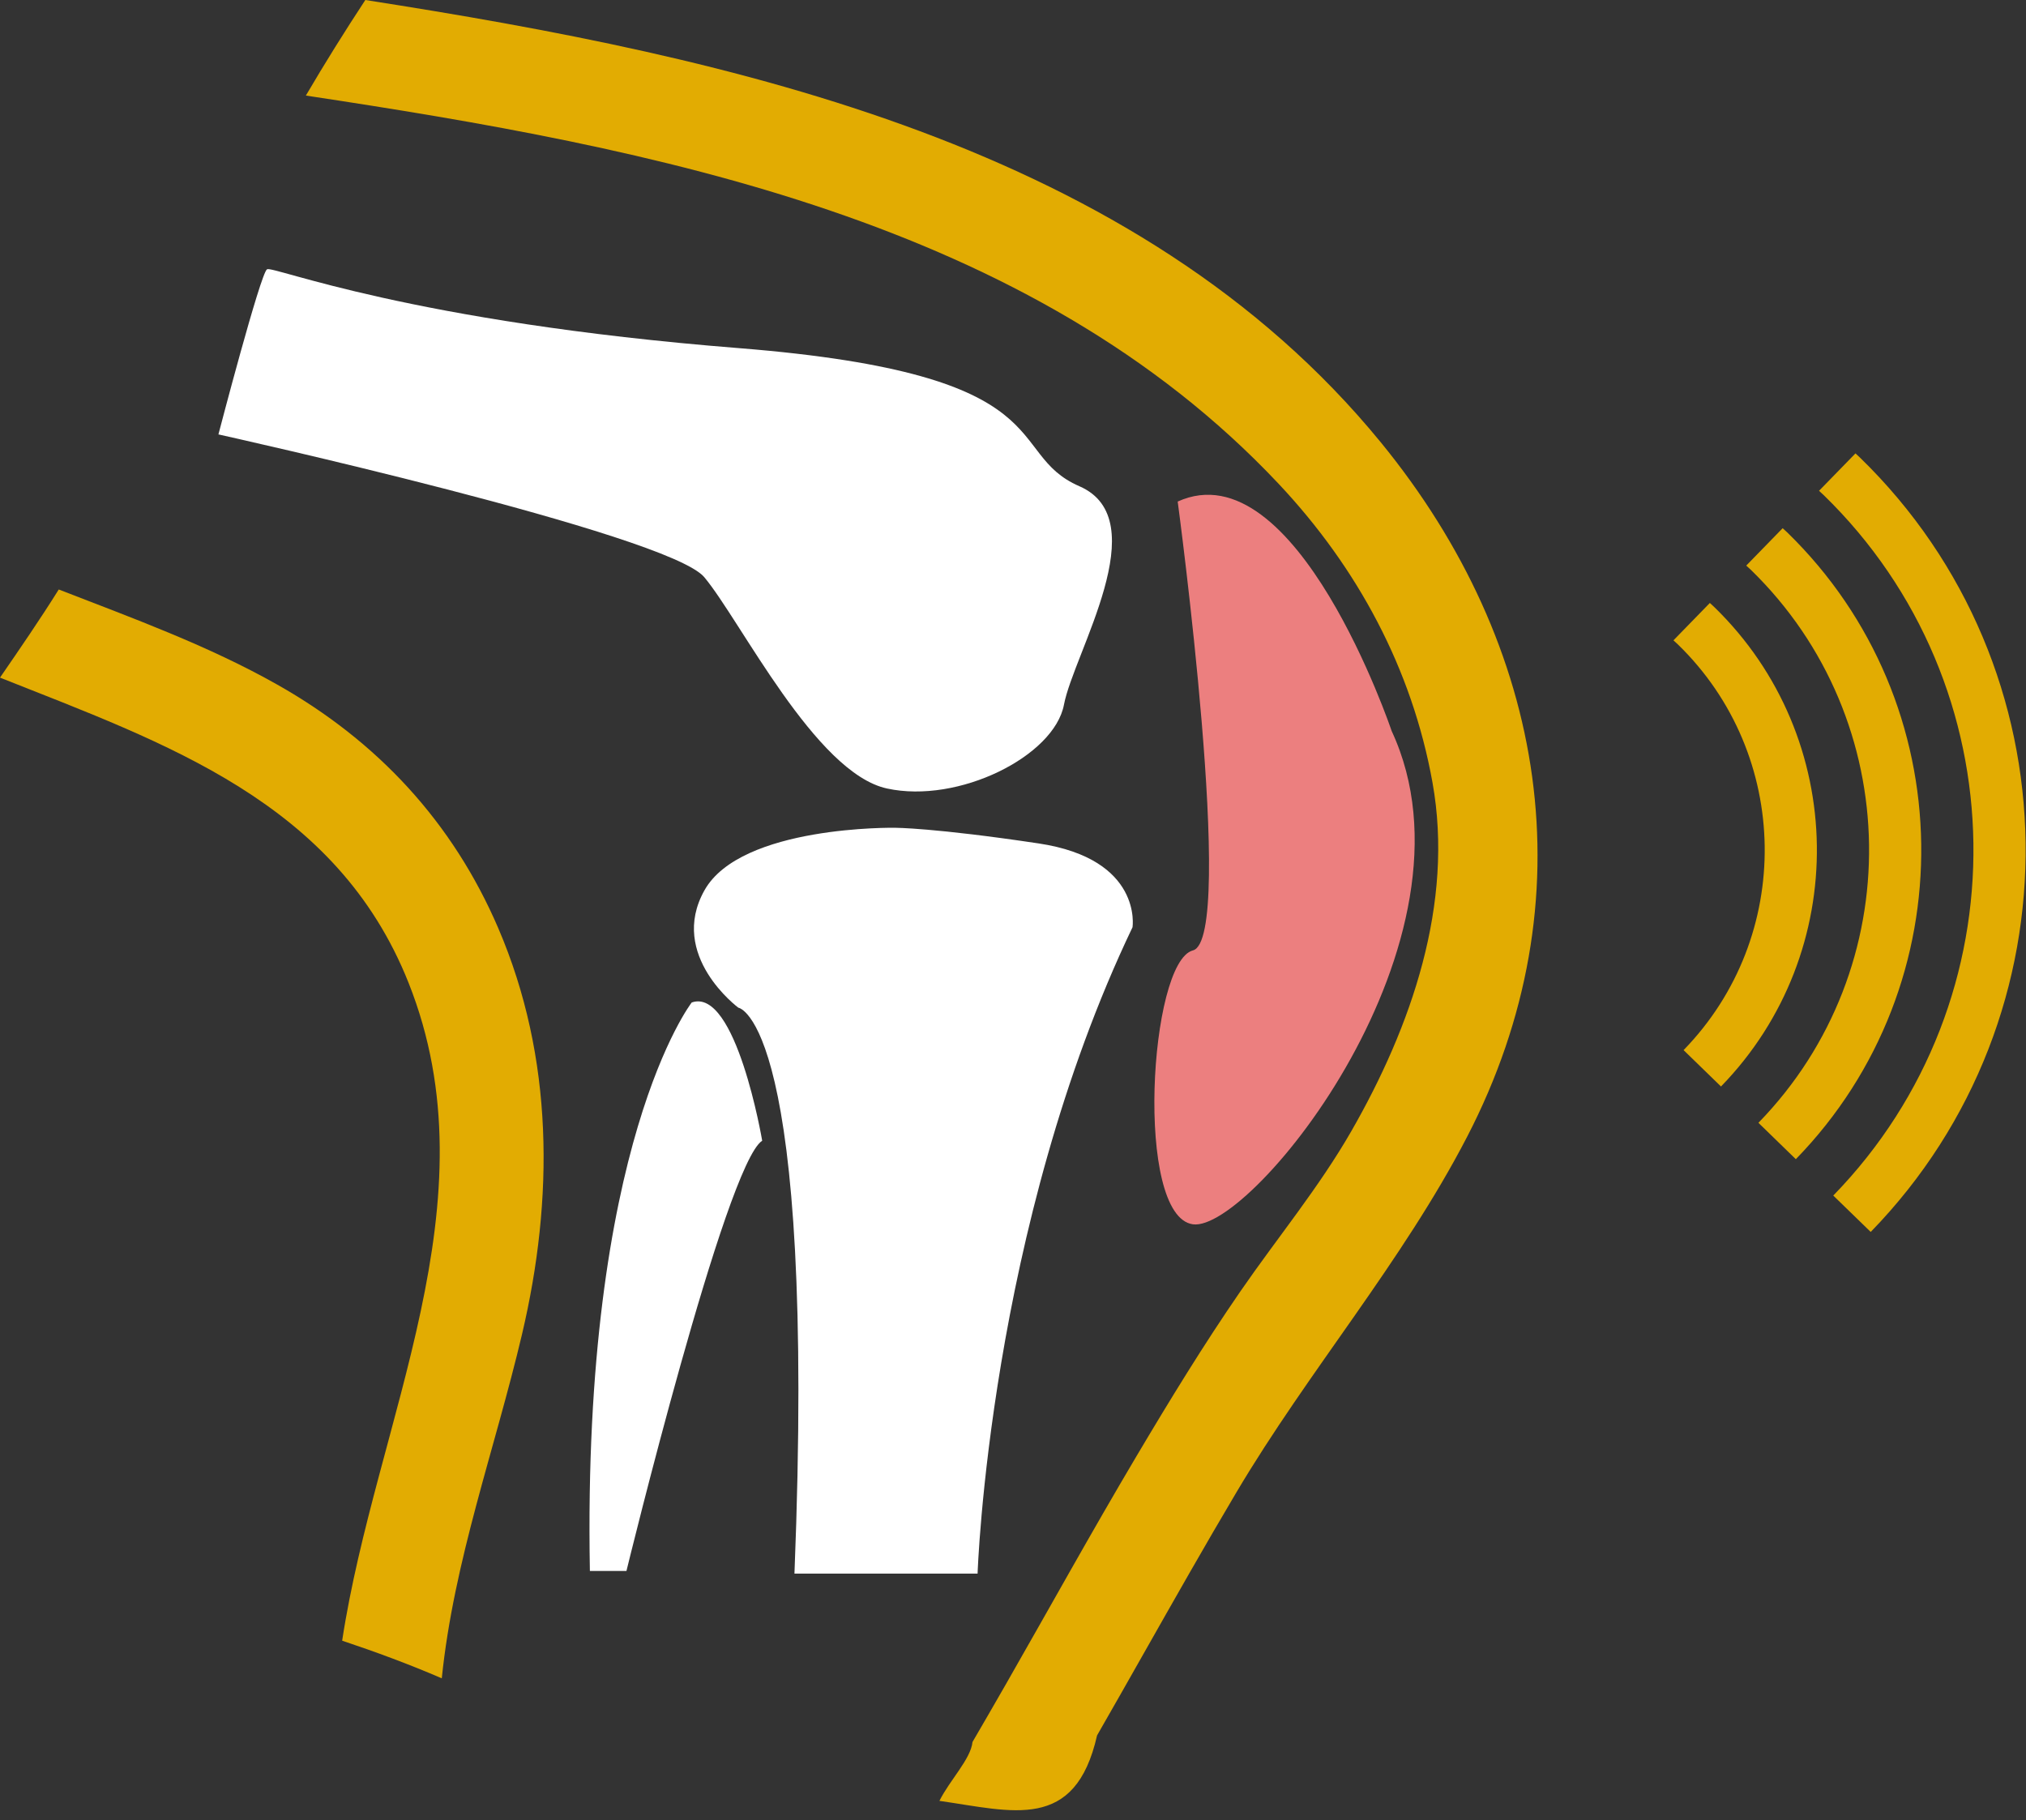
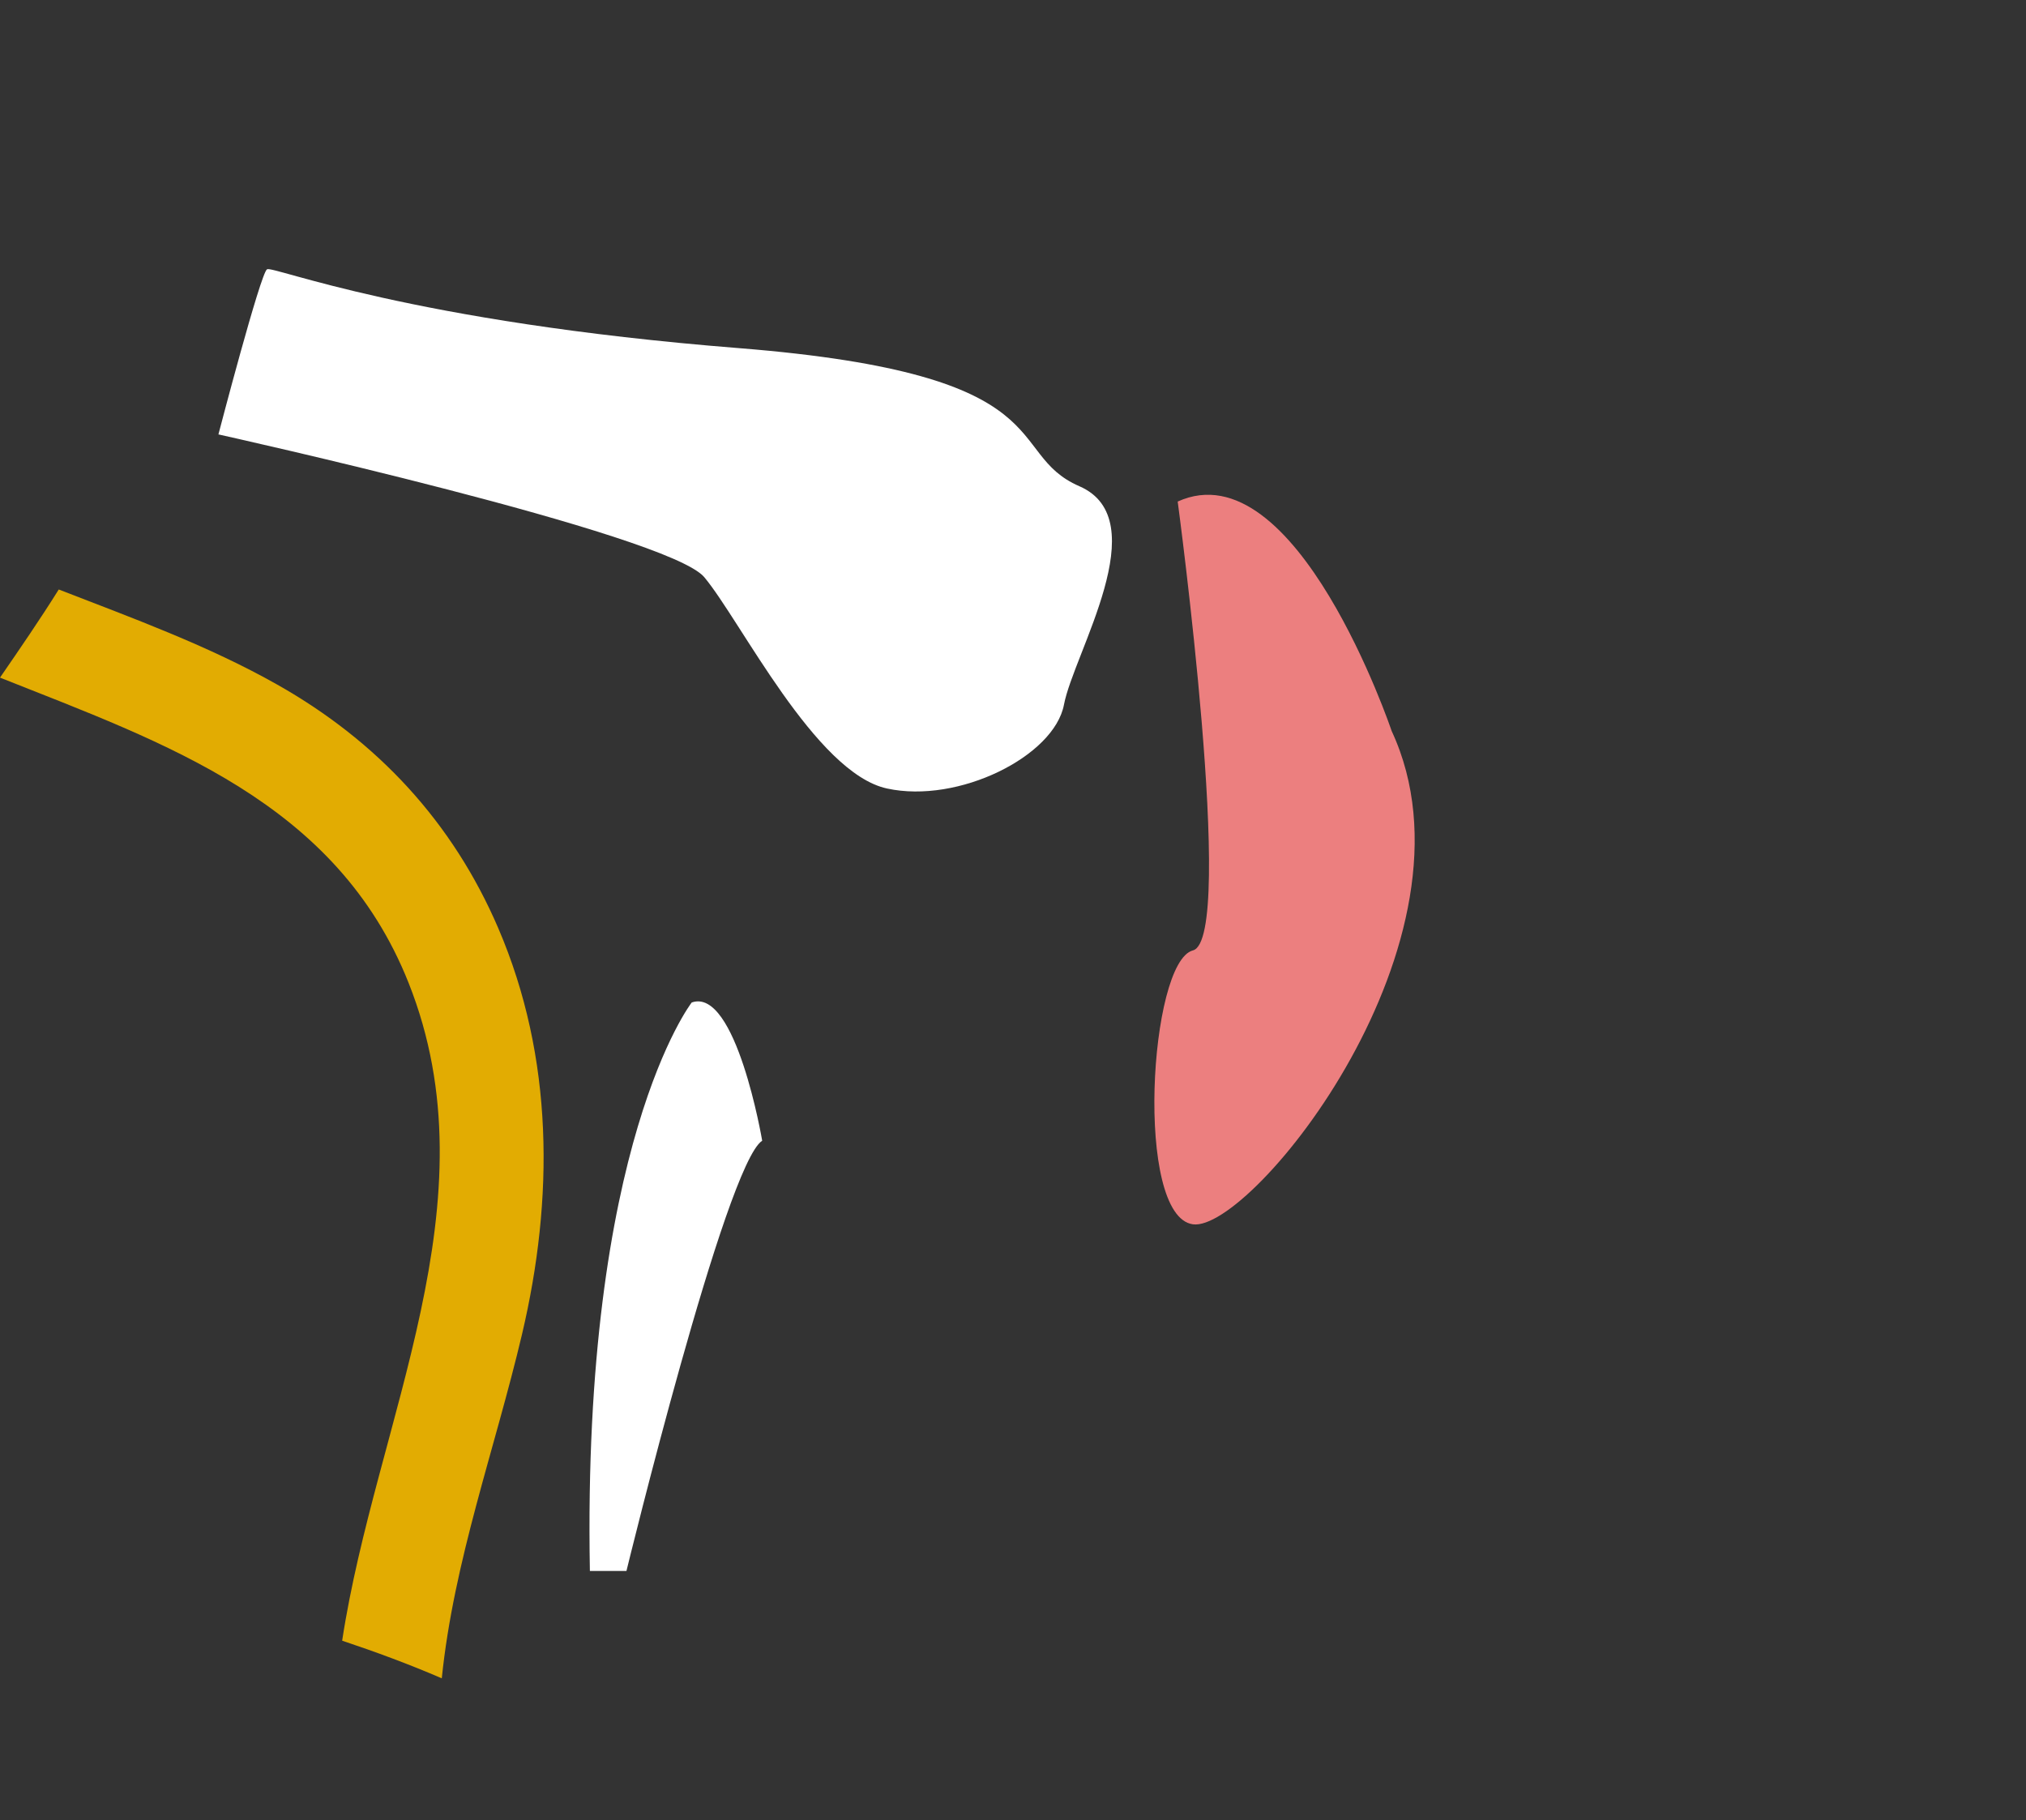
<svg xmlns="http://www.w3.org/2000/svg" width="69" height="62" viewBox="0 0 69 62" fill="none">
  <rect x="0" y="0" width="69" height="62" fill="#333333" stroke="none" />
  <path d="M7.439 14.796C7.439 14.796 22.751 18.185 23.985 19.658C25.219 21.131 27.768 26.325 30.206 26.856C32.645 27.388 35.905 25.754 36.236 24C36.569 22.245 39.388 17.703 36.76 16.561C34.131 15.419 36.398 12.752 25.17 11.858C13.942 10.967 9.315 9.051 9.095 9.172C8.874 9.292 7.439 14.796 7.439 14.796Z" fill="white" />
  <path d="M40.109 17.083C40.109 17.083 42.114 31.983 40.627 32.371C39.14 32.759 38.632 41.421 40.627 41.7C42.62 41.978 50.699 31.996 47.397 24.9C47.397 24.9 44.146 15.254 40.109 17.083Z" fill="#EC7F7F" />
-   <path d="M30.48 28.194C30.48 28.194 25.235 28.105 23.991 30.326C22.747 32.546 25.146 34.322 25.146 34.322C25.146 34.322 27.812 34.678 27.057 53.598H33.294C33.294 53.598 33.681 41.807 38.571 31.581C38.571 31.581 38.927 29.26 35.37 28.727C31.814 28.194 30.48 28.194 30.48 28.194Z" fill="white" />
  <path d="M23.558 34.145C23.558 34.145 19.824 38.941 20.09 53.508H21.335C21.335 53.508 24.713 39.652 25.958 38.853C25.958 38.853 25.069 33.612 23.558 34.145Z" fill="white" />
  <path d="M13.914 33.473C16.887 40.944 12.797 48.383 11.653 55.882C12.803 56.266 13.937 56.686 15.046 57.164C15.454 53.165 16.854 49.364 17.778 45.448C18.867 40.827 18.866 36.025 16.968 31.61C15.417 28.001 12.859 25.249 9.448 23.321C7.094 21.99 4.532 21.061 2.001 20.078C1.365 21.095 0.683 22.088 0 23.08C5.641 25.322 11.461 27.31 13.914 33.473Z" fill="#E2AC02" />
-   <path d="M47.027 15.067C38.743 4.937 24.992 1.958 12.442 0C11.74 1.069 11.063 2.152 10.417 3.255C22.272 5.045 35.092 7.488 43.548 16.48C46.233 19.336 48.09 22.781 48.786 26.649C49.531 30.784 48.056 34.98 46.028 38.518C44.925 40.442 43.502 42.159 42.246 43.982C40.99 45.805 39.834 47.696 38.705 49.599C37.178 52.173 35.731 54.792 34.244 57.389C33.872 58.038 33.498 58.686 33.121 59.332C33.06 59.916 32.349 60.627 31.994 61.338C34.483 61.692 36.617 62.403 37.363 59.109C37.89 58.19 38.414 57.268 38.936 56.345C39.982 54.5 41.026 52.654 42.108 50.831C44.562 46.692 47.757 42.984 49.966 38.719C54.141 30.652 52.679 21.979 47.027 15.067Z" fill="#E2AC02" />
-   <path d="M63.343 15.583C63.293 15.534 63.24 15.49 63.192 15.443L61.951 16.717C62.001 16.763 62.053 16.808 62.102 16.856C68.78 23.344 68.93 34.049 62.436 40.721L63.711 41.96C70.888 34.586 70.723 22.753 63.343 15.583Z" fill="#E2AC02" />
-   <path d="M60.863 18.129C60.814 18.082 60.762 18.036 60.712 17.991L59.472 19.264C59.522 19.31 59.574 19.355 59.624 19.403C64.895 24.525 65.013 32.976 59.887 38.243L61.161 39.482C66.972 33.513 66.837 23.935 60.863 18.129Z" fill="#E2AC02" />
-   <path d="M58.384 20.677C58.335 20.629 58.283 20.584 58.233 20.537L56.993 21.81C57.044 21.858 57.095 21.902 57.145 21.95C61.01 25.706 61.097 31.904 57.338 35.767L58.612 37.006C63.055 32.441 62.952 25.116 58.384 20.677Z" fill="#E2AC02" />
</svg>